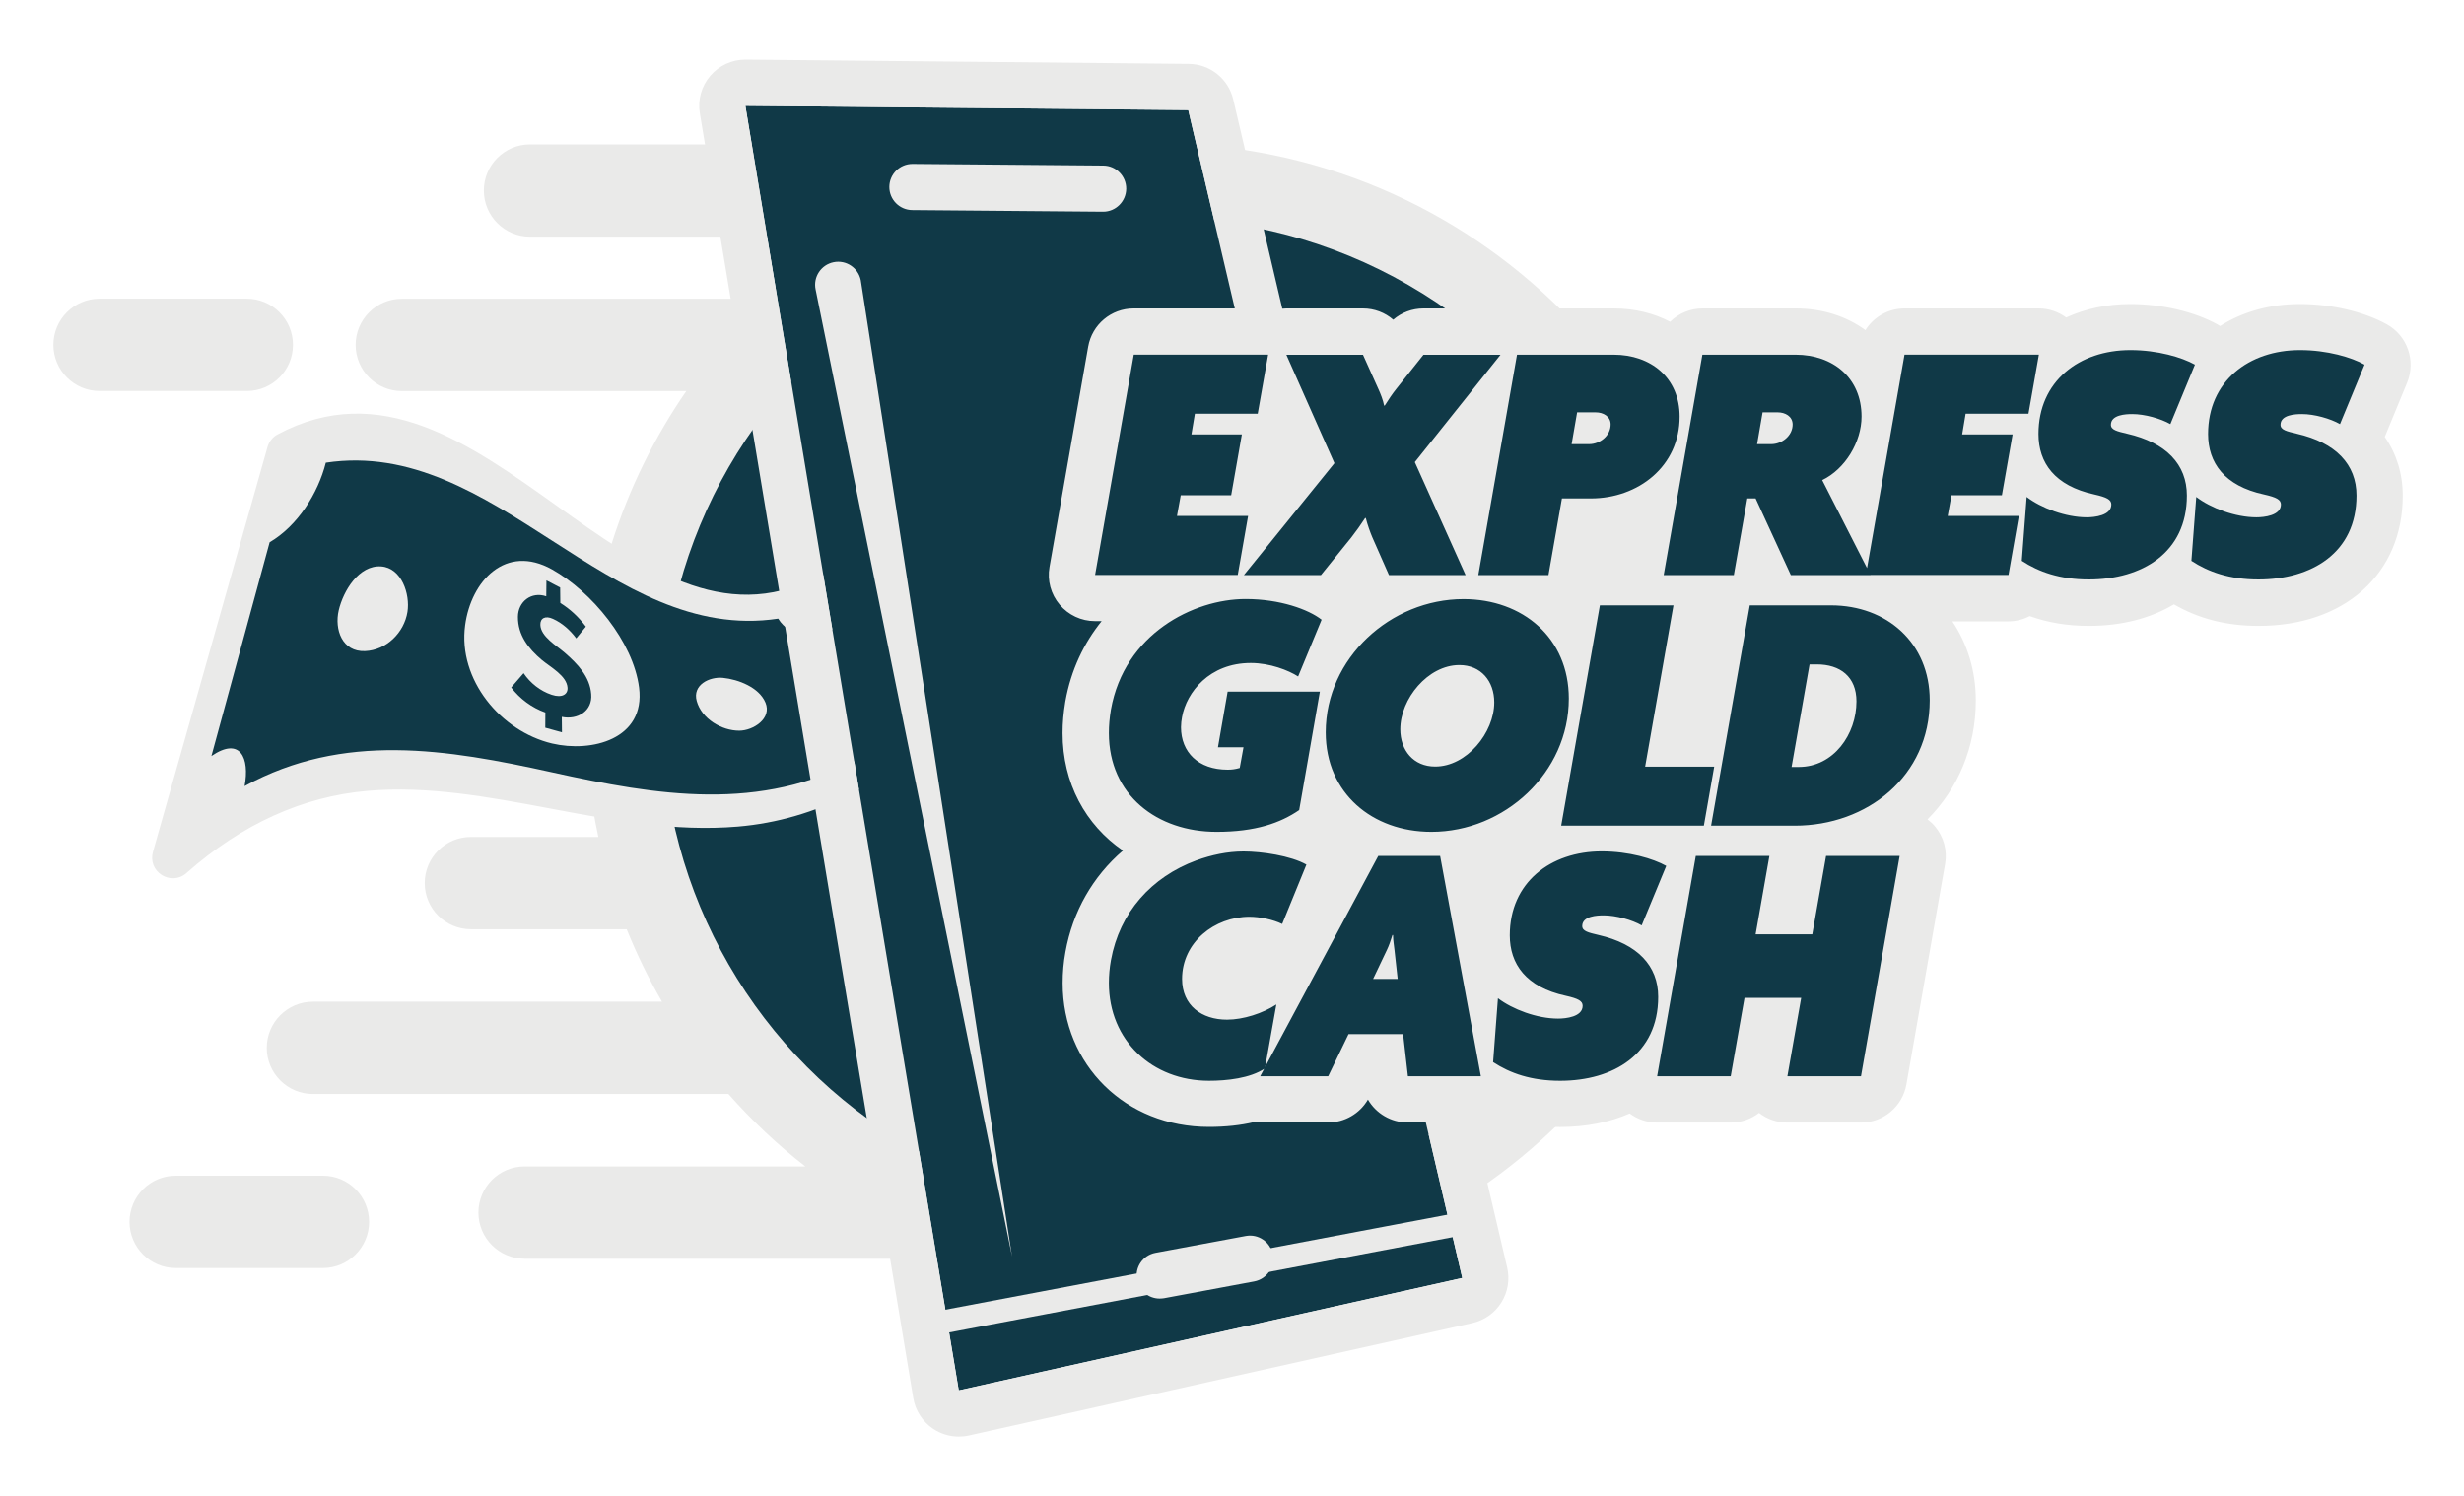
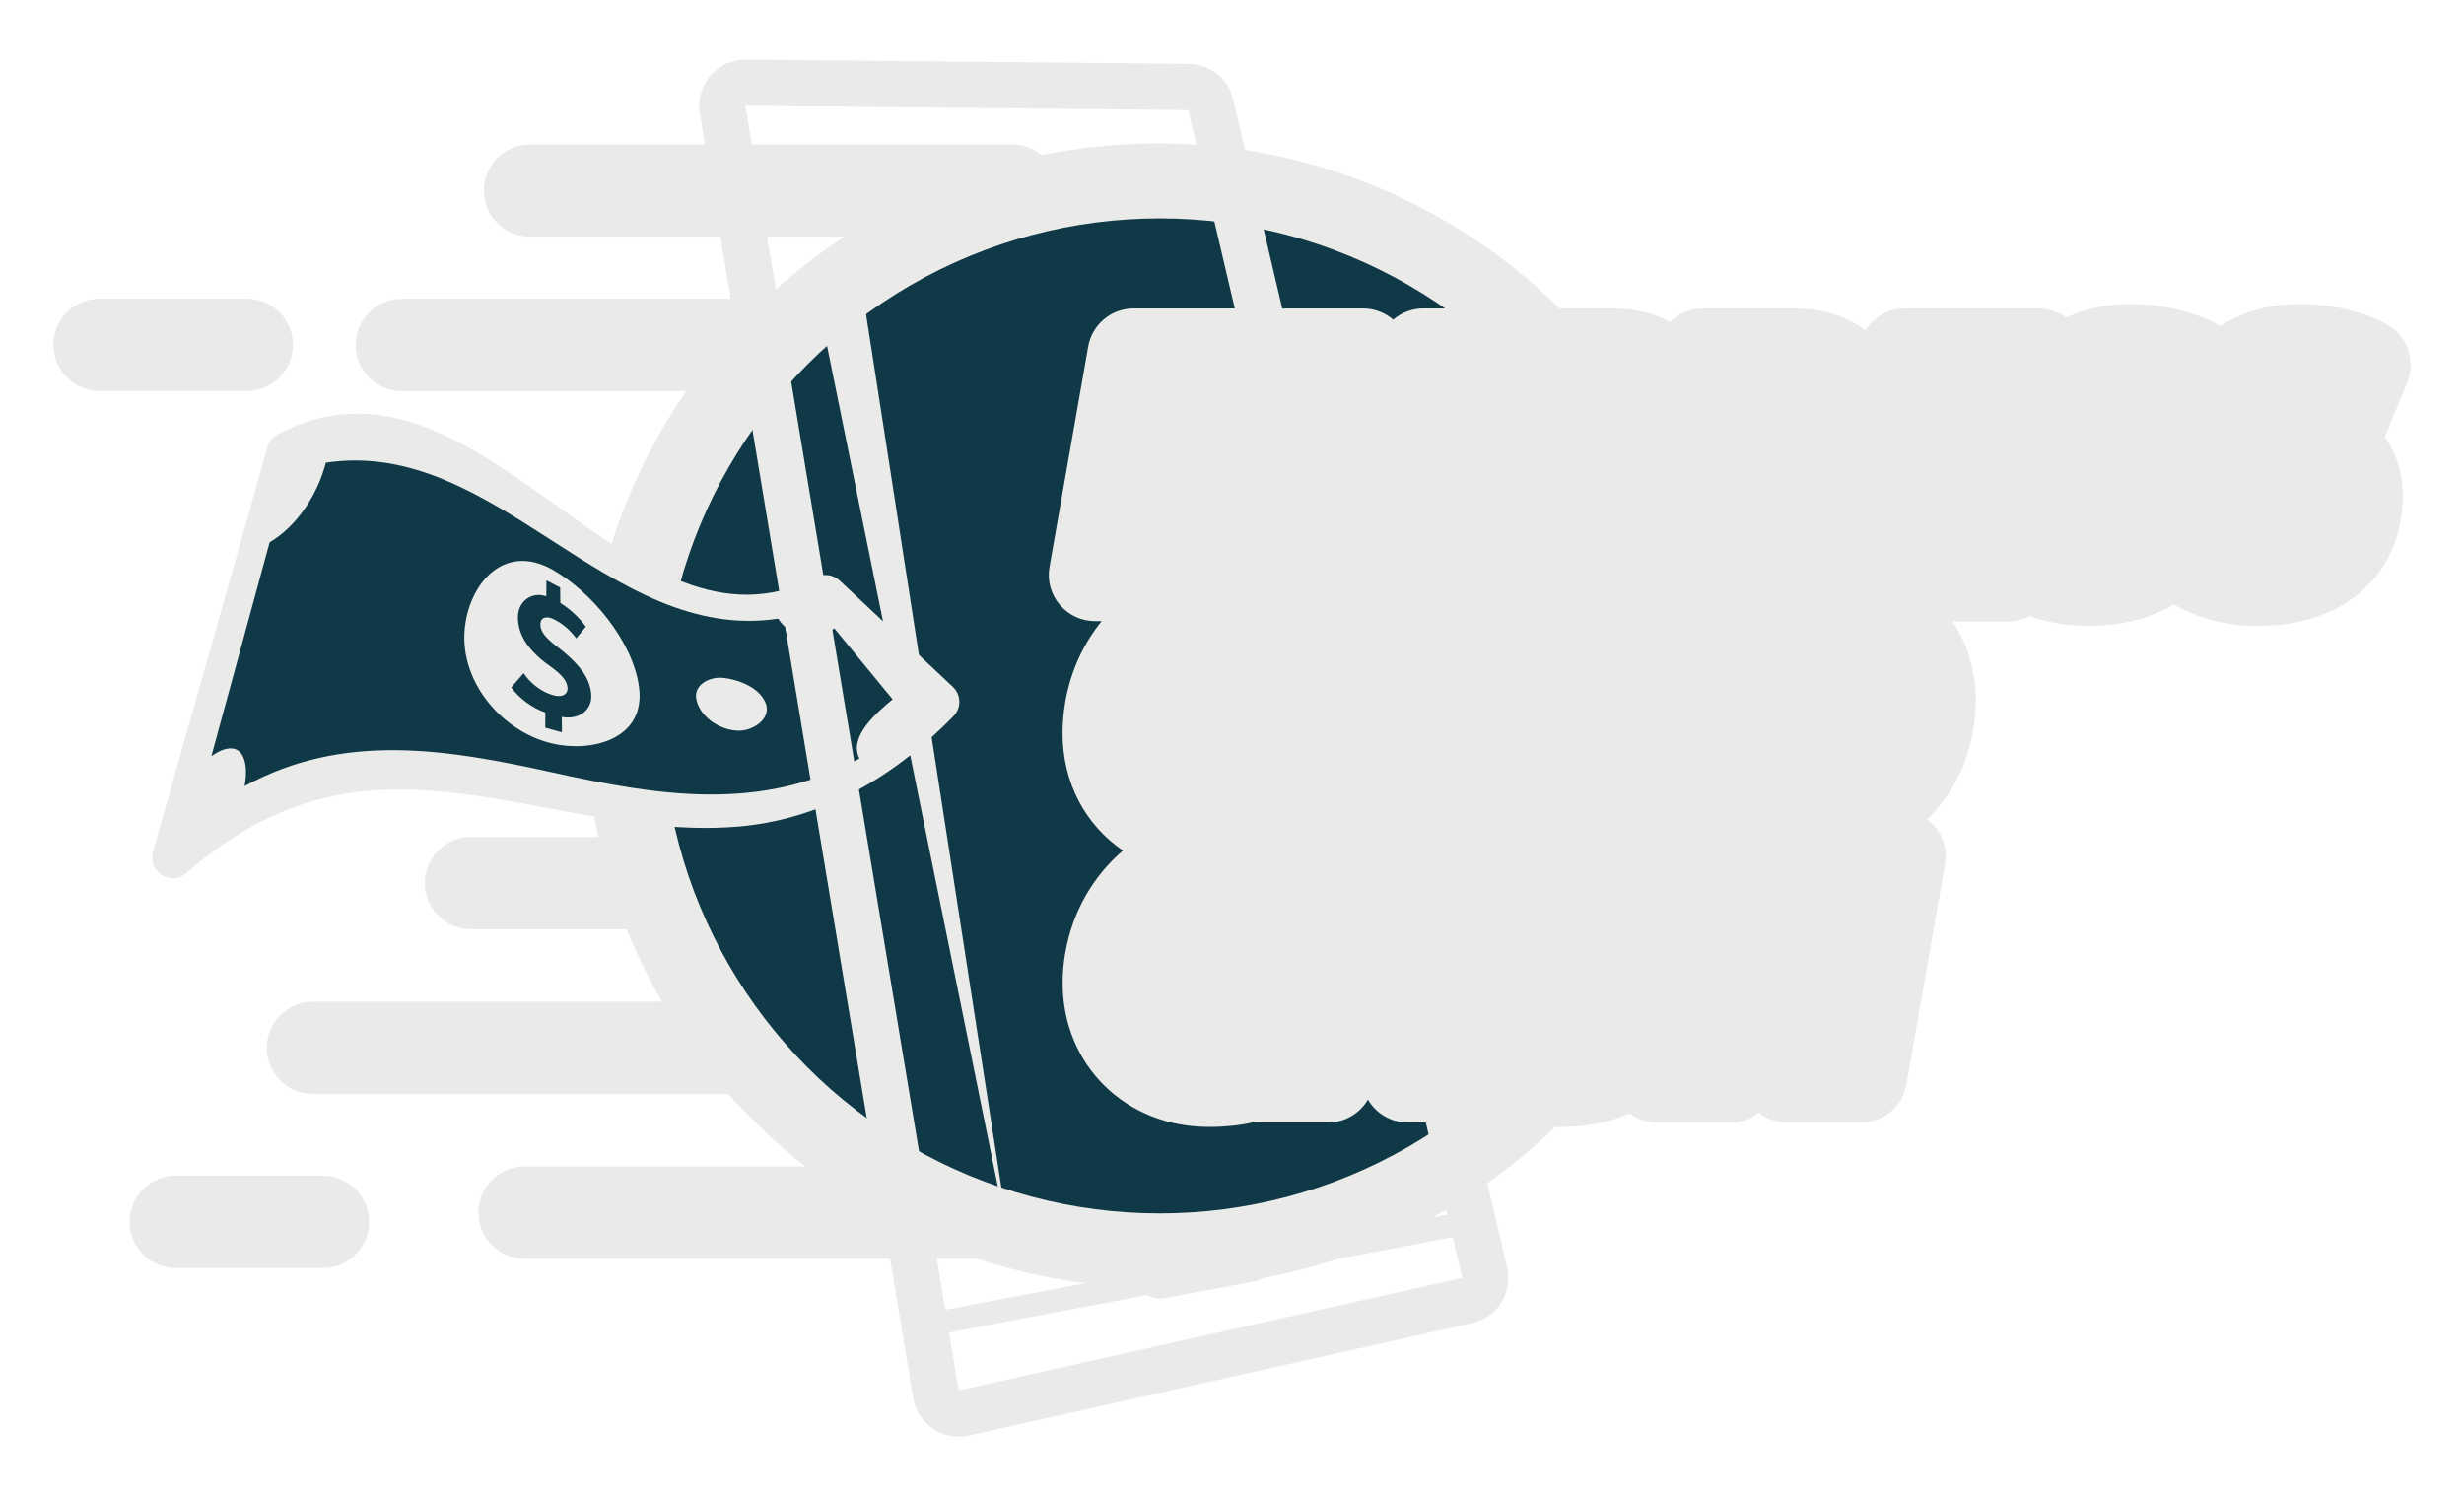
<svg xmlns="http://www.w3.org/2000/svg" version="1.1" id="Layer_1" x="0px" y="0px" width="300px" height="182.18px" viewBox="0 0 300 182.18" style="enable-background:new 0 0 300 182.18;" xml:space="preserve">
  <style type="text/css">
	.st0{fill:#EAEAE9;}
	.st1{fill:#103947;}
</style>
  <g>
    <path class="st0" d="M30.05,47.61H12.12c-3.1,0-5.62-2.52-5.62-5.62c0-3.1,2.52-5.62,5.62-5.62h17.93c3.1,0,5.62,2.52,5.62,5.62   C35.67,45.1,33.15,47.61,30.05,47.61z M39.32,143.16H21.39c-3.1,0-5.62,2.52-5.62,5.62c0,3.1,2.52,5.62,5.62,5.62h17.93   c3.1,0,5.62-2.52,5.62-5.62C44.94,145.68,42.43,143.16,39.32,143.16z M140.94,17.46c-4.83,0-9.55,0.49-14.1,1.43   c-0.97-0.81-2.23-1.31-3.6-1.31H64.53c-3.1,0-5.62,2.52-5.62,5.62c0,3.1,2.52,5.62,5.62,5.62h38.28c-3.42,2.24-6.62,4.77-9.59,7.56   h-44.3c-3.1,0-5.62,2.52-5.62,5.62c0,3.1,2.52,5.62,5.62,5.62h34.64c-7.75,11.23-12.29,24.84-12.29,39.51   c0,5.07,0.55,10.01,1.58,14.78H57.33c-3.1,0-5.62,2.52-5.62,5.62c0,3.1,2.52,5.62,5.62,5.62H76.3c1.23,3.05,2.67,6,4.3,8.82h-42.5   c-3.1,0-5.62,2.52-5.62,5.62c0,3.1,2.52,5.62,5.62,5.62h50.59c2.84,3.22,5.97,6.18,9.36,8.82H63.87c-3.1,0-5.62,2.52-5.62,5.62   c0,3.1,2.52,5.62,5.62,5.62H119c6.9,2.29,14.27,3.53,21.94,3.53c38.47,0,69.66-31.19,69.66-69.66   C210.6,48.65,179.41,17.46,140.94,17.46z" />
    <circle class="st1" cx="141.19" cy="87.17" r="60.58" />
    <g>
      <g>
        <path class="st0" d="M115.36,84.31c0.64,0.6,0.68,1.61,0.06,2.24c-7.01,7.2-15.43,12.31-25.67,13.18     c-7.58,0.64-15.12-0.79-22.54-2.17c-7.41-1.38-14.97-2.83-22.54-2.17c-8.78,0.76-16.21,4.6-22.58,10.23     c-1.19,1.05-3-0.08-2.57-1.6c4.65-16.44,9.3-32.87,13.95-49.31c0.12-0.41,0.39-0.76,0.76-0.96     c23.8-12.75,41.84,29.55,65.58,17.39c0.59-0.3,1.31-0.2,1.79,0.26C106.19,75.69,110.78,80,115.36,84.31z" />
        <path class="st0" d="M21.05,106.94c-0.46,0-0.93-0.13-1.35-0.39c-0.96-0.61-1.39-1.71-1.08-2.81l13.95-49.31     c0.19-0.66,0.63-1.22,1.22-1.53c12.47-6.68,23.4,1.12,33.96,8.66c10.45,7.46,20.33,14.51,31.63,8.73     c0.94-0.48,2.09-0.32,2.86,0.41L116,83.62l0,0c0.5,0.47,0.78,1.1,0.8,1.78c0.02,0.67-0.23,1.31-0.7,1.79     c-7.92,8.13-16.75,12.65-26.26,13.46c-7.63,0.65-15.23-0.77-22.58-2.15l-0.58-0.11c-7.18-1.34-14.6-2.73-21.92-2.09     c-7.89,0.68-15.3,4.04-22.04,9.99C22.24,106.73,21.65,106.94,21.05,106.94z M43.53,52.23c-2.87,0-5.81,0.69-8.85,2.32     c-0.15,0.08-0.26,0.22-0.3,0.39l-13.95,49.31c-0.12,0.42,0.15,0.64,0.27,0.71c0.1,0.06,0.44,0.24,0.78-0.07     c7.04-6.22,14.82-9.74,23.12-10.46c7.58-0.66,15.13,0.75,22.43,2.12l0.58,0.11c7.22,1.35,14.7,2.74,22.08,2.12     c9.05-0.76,17.49-5.1,25.08-12.9c0.11-0.12,0.18-0.28,0.17-0.44c0-0.18-0.08-0.34-0.21-0.46l-13.76-12.93     c-0.2-0.18-0.49-0.23-0.72-0.11c-12.32,6.31-23.12-1.41-33.57-8.87C58.91,57.55,51.47,52.23,43.53,52.23z" />
      </g>
      <path class="st1" d="M104.64,92.36c-12.06,6.61-24.63,4.51-37.43,1.68c-12.79-2.82-25.37-4.93-37.43,1.68    c0.64-3.43-0.52-6.07-4.04-3.66c2.36-8.68,4.73-17.35,7.09-26.03c3.4-1.99,5.89-5.94,6.84-9.69    c20.73-3.13,34.36,22.11,55.08,18.99c1.41,2.36,4.66,2.45,6.84,1.19c2.36,2.88,4.73,5.75,7.09,8.63    C106.95,86.61,103.24,89.64,104.64,92.36z" />
-       <path class="st0" d="M49.61,74.51c-0.4,2.52-2.57,4.67-5.17,4.77c-2.78,0.11-3.74-2.63-3.2-4.96c0.55-2.36,2.45-5.54,5.17-5.35    C48.9,69.15,49.95,72.34,49.61,74.51z" />
      <path class="st0" d="M93.2,85.56c0.81,1.94-1.51,3.41-3.2,3.41c-2.15,0-4.57-1.45-5.17-3.6c-0.56-1.98,1.57-3,3.2-2.83    C89.89,82.73,92.42,83.69,93.2,85.56z" />
      <path class="st0" d="M77.81,83.73c-0.71-5.6-5.79-11.7-10.59-14.39c-5.64-3.16-9.87,1.39-10.59,6.8    c-0.89,6.62,4.34,12.91,10.59,14.39C71.99,91.66,78.6,90.03,77.81,83.73z M68.4,87.29c0.01,0.75,0.01,1.13,0.02,1.88    c-0.81-0.22-1.22-0.34-2.03-0.56c0.01-0.74,0.01-1.11,0.01-1.85c-1.64-0.58-3.11-1.67-4.16-3.05c0.62-0.71,0.92-1.06,1.51-1.74    c0.82,1.21,2.03,2.17,3.42,2.63c1.27,0.42,1.98-0.06,1.93-0.85c-0.09-1.47-2.08-2.51-3.13-3.39c-1.64-1.38-2.92-3.03-2.91-5.25    c0.01-1.86,1.64-3.12,3.45-2.5c0.01-0.78,0.01-1.17,0.02-1.94c0.67,0.35,1,0.52,1.67,0.87c0.01,0.75,0.01,1.13,0.02,1.88    c1.21,0.75,2.26,1.74,3.11,2.88c-0.46,0.56-0.69,0.85-1.17,1.43c-0.74-1-1.7-1.86-2.83-2.37c-0.93-0.43-1.57-0.09-1.54,0.73    c0.05,1.42,1.97,2.52,2.98,3.4c1.54,1.34,3.05,2.89,3.21,5.03C72.16,86.58,70.31,87.69,68.4,87.29z" />
    </g>
    <g>
-       <polygon class="st1" points="178.04,155.61 116.73,169.3 90.75,12.88 144.68,13.39   " />
      <path class="st0" d="M90.75,12.88l53.92,0.52l33.37,142.21l-61.31,13.69L90.75,12.88 M90.75,7.26c-1.64,0-3.2,0.72-4.27,1.97    c-1.08,1.26-1.55,2.94-1.27,4.57l25.98,156.42c0.25,1.52,1.12,2.87,2.4,3.74c0.94,0.63,2.03,0.96,3.14,0.96    c0.41,0,0.82-0.04,1.22-0.13l61.31-13.69c1.46-0.33,2.74-1.23,3.53-2.5c0.8-1.27,1.05-2.81,0.71-4.27L150.15,12.11    c-0.59-2.52-2.83-4.31-5.42-4.33L90.8,7.26C90.79,7.26,90.77,7.26,90.75,7.26L90.75,7.26z" />
    </g>
    <g>
-       <line class="st0" x1="111.09" y1="22.77" x2="134.31" y2="22.97" />
      <path class="st0" d="M134.31,25.78c-0.01,0-0.02,0-0.02,0l-23.22-0.2c-1.55-0.01-2.8-1.28-2.79-2.83    c0.01-1.54,1.27-2.79,2.81-2.79c0.01,0,0.02,0,0.02,0l23.22,0.2c1.55,0.01,2.8,1.28,2.79,2.83    C137.1,24.53,135.85,25.78,134.31,25.78z" />
    </g>
    <g>
-       <line class="st0" x1="141.19" y1="155.31" x2="152.19" y2="153.25" />
      <path class="st0" d="M141.19,158.12c-1.33,0-2.51-0.94-2.76-2.29c-0.28-1.53,0.72-2.99,2.25-3.28l11-2.05    c1.53-0.28,2.99,0.72,3.28,2.25c0.28,1.53-0.72,2.99-2.25,3.28l-11,2.05C141.54,158.1,141.36,158.12,141.19,158.12z" />
    </g>
    <path class="st0" d="M123.22,153L99.3,35.24c-0.31-1.52,0.67-3,2.19-3.31c1.52-0.31,3,0.67,3.31,2.19   C104.84,34.22,123.2,152.88,123.22,153L123.22,153z" />
    <path class="st0" d="M290.6,39.49c-2.8-1.55-6.75-2.47-10.58-2.47c-3.71,0-7.03,0.97-9.72,2.68c-0.11-0.07-0.22-0.14-0.34-0.21   c-2.8-1.54-6.75-2.47-10.58-2.47c-2.88,0-5.52,0.59-7.82,1.64c-0.96-0.7-2.12-1.1-3.32-1.1h-16.36c-1.98,0-3.76,1.04-4.76,2.64   c-2.28-1.67-5.19-2.64-8.48-2.64h-11.35c-1.52,0-2.92,0.61-3.95,1.62c-1.98-1.04-4.3-1.62-6.86-1.62H184.7   c-0.35,0-0.7,0.03-1.03,0.1c-0.32-0.06-0.65-0.1-0.98-0.1h-9.38c-1.36,0-2.67,0.49-3.68,1.37c-1-0.87-2.3-1.37-3.68-1.37h-9.34   c-0.37,0-0.74,0.05-1.1,0.12c-0.37-0.08-0.75-0.12-1.13-0.12h-16.36c-2.73,0-5.06,1.96-5.53,4.65l-4.71,26.83   c-0.29,1.64,0.16,3.31,1.23,4.58c1.07,1.27,2.64,2.01,4.3,2.01h0.82c-2.14,2.65-3.73,5.91-4.42,9.78c0,0.02-0.01,0.04-0.01,0.06   c-0.22,1.33-0.33,2.56-0.33,3.79c0,6.09,2.79,11.18,7.35,14.31c-3.65,3.14-6.11,7.39-7,12.35c-0.23,1.24-0.34,2.52-0.34,3.78   c0,9.99,7.66,17.52,17.81,17.52c2.03,0,3.87-0.2,5.5-0.59c0.24,0.03,0.48,0.05,0.72,0.05h8.28c2.01,0,3.86-1.07,4.86-2.79   c0.98,1.68,2.8,2.79,4.86,2.79h8.87c0.89,0,1.76-0.22,2.54-0.61c2.19,0.77,4.55,1.16,7.13,1.16c3.17,0,6.03-0.58,8.47-1.65   c0.96,0.71,2.13,1.11,3.34,1.11h8.96c1.29,0,2.49-0.44,3.45-1.18c0.98,0.76,2.19,1.18,3.45,1.18h8.96c2.73,0,5.06-1.96,5.53-4.65   l4.71-26.83c0.29-1.64-0.16-3.31-1.23-4.58c-0.27-0.32-0.58-0.61-0.91-0.86c3.68-3.7,5.88-8.75,5.88-14.48   c0-3.63-1.04-6.92-2.86-9.63h6.83c0.93,0,1.81-0.23,2.59-0.64c2.21,0.79,4.59,1.19,7.21,1.19c4.02,0,7.54-0.94,10.35-2.62   c3.04,1.76,6.42,2.62,10.3,2.62c10.5,0,17.56-6.36,17.56-15.84c0-2.71-0.77-5.14-2.19-7.17l2.73-6.62   C294.16,43.91,293.1,40.88,290.6,39.49z" />
-     <path class="st1" d="M153.13,50.38h-7.65l-0.42,2.52h6.14l-1.3,7.4h-6.14l-0.46,2.52h8.66l-1.26,7.19h-17.37l4.71-26.83h16.36   L153.13,50.38z M172.26,56.27l6.18,13.75h-9.33l-2.02-4.58c-0.25-0.59-0.59-1.51-0.8-2.36h-0.08c-0.55,0.84-1.09,1.6-1.68,2.36   l-3.7,4.58h-9.38l11.02-13.62l-5.85-13.2h9.33l1.85,4.12c0.29,0.63,0.59,1.39,0.72,2.06h0.08c0.42-0.67,0.92-1.43,1.43-2.06   l3.28-4.12h9.38L172.26,56.27z M193.7,60.69h-3.53l-1.64,9.33h-8.54l4.71-26.83h11.77c4.54,0,8.03,2.82,8.03,7.53   C204.51,56.77,199.46,60.69,193.7,60.69z M194.29,50.21h-2.27l-0.67,3.87h2.14c1.3,0,2.61-1.01,2.61-2.4   C196.1,50.68,195.17,50.21,194.29,50.21z M218.04,70.02l-4.29-9.33h-1.01l-1.64,9.33h-8.54l4.71-26.83h11.35   c4.54,0,8.03,2.82,8.03,7.53c0,3.07-1.98,6.39-4.79,7.74l5.89,11.56H218.04z M216.45,50.21h-1.85l-0.67,3.87h1.72   c1.3,0,2.61-1.01,2.61-2.4C218.25,50.68,217.33,50.21,216.45,50.21z M246.97,50.38h-7.65l-0.42,2.52h6.14l-1.3,7.4h-6.14   l-0.46,2.52h8.66l-1.26,7.19h-17.37l4.71-26.83h16.36L246.97,50.38z M264.25,51.64c-1.18-0.67-3.11-1.22-4.63-1.22   c-0.8,0-2.61,0.08-2.61,1.3c0,0.63,0.76,0.8,1.98,1.09c4.75,1.09,7.27,3.74,7.27,7.53c0,6.98-5.47,10.22-11.94,10.22   c-3.53,0-6.1-0.92-8.16-2.27l0.59-7.78c1.77,1.35,4.75,2.48,7.32,2.48c0.93,0,2.99-0.21,2.99-1.56c0-0.59-0.55-0.88-2.06-1.22   c-4.84-1.05-6.81-3.87-6.81-7.36c0-6.43,4.96-10.22,11.19-10.22c3.32,0,6.27,0.88,7.86,1.77L264.25,51.64z M284.9,51.64   c-1.18-0.67-3.11-1.22-4.63-1.22c-0.8,0-2.61,0.08-2.61,1.3c0,0.63,0.76,0.8,1.98,1.09c4.75,1.09,7.27,3.74,7.27,7.53   c0,6.98-5.47,10.22-11.94,10.22c-3.53,0-6.1-0.92-8.16-2.27l0.59-7.78c1.77,1.35,4.75,2.48,7.32,2.48c0.93,0,2.99-0.21,2.99-1.56   c0-0.59-0.55-0.88-2.06-1.22c-4.84-1.05-6.81-3.87-6.81-7.36c0-6.43,4.96-10.22,11.19-10.22c3.32,0,6.27,0.88,7.86,1.77   L284.9,51.64z M158.05,82.37c-1.18-0.76-3.45-1.64-5.76-1.64c-5.05,0-7.82,3.57-8.37,6.56c-0.08,0.42-0.13,0.84-0.13,1.26   c0,3.03,2.1,5.17,5.68,5.17c0.46,0,0.88-0.04,1.47-0.21l0.46-2.52h-3.11l1.18-6.77h11.23l-2.52,14.42   c-2.27,1.56-5.3,2.65-10.05,2.65c-7.23,0-13.12-4.46-13.12-12.03c0-0.93,0.08-1.85,0.25-2.86c1.64-9.21,10.05-13.46,16.4-13.46   c4.16,0,7.65,1.26,9.25,2.52L158.05,82.37z M174.28,101.29c-7.19,0-12.87-4.71-12.87-12.11c0-9.04,7.9-16.23,16.78-16.23   c7.19,0,12.82,4.71,12.82,12.11C191.01,94.1,183.15,101.29,174.28,101.29z M177.68,80.98c-3.83,0-7.19,4.12-7.19,7.82   c0,2.56,1.6,4.54,4.25,4.54c3.83,0,7.19-4.12,7.19-7.82C181.93,82.96,180.33,80.98,177.68,80.98z M207.45,100.54h-17.37l4.71-26.83   h8.96l-3.45,19.64h8.41L207.45,100.54z M218.51,100.54h-10.18l4.71-26.83h9.88c6.81,0,12.03,4.58,12.03,11.56   C234.95,94.52,227.34,100.54,218.51,100.54z M221.2,80.9h-0.88l-2.19,12.49h0.88c4.25,0,7.02-3.99,7.02-7.99   C226.03,82.41,224.06,80.9,221.2,80.9z M156.11,112.51c-1.14-0.55-2.73-0.88-3.99-0.88c-4.25,0-8.2,3.11-8.2,7.57   c0,3.24,2.4,4.96,5.47,4.96c1.98,0,4.33-0.76,6.01-1.85l-1.39,7.78c-1.81,1.22-4.67,1.51-6.81,1.51c-6.9,0-12.19-4.88-12.19-11.9   c0-0.92,0.08-1.85,0.25-2.78c1.05-5.8,4.92-10.13,10.39-12.15c1.85-0.67,3.78-1.09,5.76-1.09c2.19,0,5.72,0.51,7.65,1.6   L156.11,112.51z M171.42,131.05l-0.59-5.13h-6.64l-2.48,5.13h-8.28l14.38-26.83h7.53l4.96,26.83H171.42z M169.78,115.66   c-0.04-0.5-0.17-1.09-0.17-1.72c0-0.04,0-0.04,0-0.08h-0.08c-0.21,0.67-0.42,1.3-0.67,1.81l-1.68,3.53h2.99L169.78,115.66z    M199.88,112.68c-1.18-0.67-3.11-1.22-4.63-1.22c-0.8,0-2.61,0.08-2.61,1.3c0,0.63,0.76,0.8,1.98,1.09   c4.75,1.09,7.27,3.74,7.27,7.53c0,6.98-5.47,10.22-11.94,10.22c-3.53,0-6.1-0.92-8.16-2.27l0.59-7.78   c1.77,1.35,4.75,2.48,7.32,2.48c0.93,0,2.99-0.21,2.99-1.56c0-0.59-0.55-0.88-2.06-1.22c-4.84-1.05-6.81-3.87-6.81-7.36   c0-6.43,4.96-10.22,11.19-10.22c3.32,0,6.27,0.88,7.86,1.77L199.88,112.68z M226.58,131.05h-8.96l1.68-9.55h-6.9l-1.68,9.55h-8.96   l4.71-26.83h8.96l-1.68,9.55h6.9l1.68-9.55h8.96L226.58,131.05z" />
    <g>
      <line class="st0" x1="112.64" y1="161.37" x2="180.17" y2="148.59" />
      <path class="st0" d="M112.64,162.77c-0.66,0-1.25-0.47-1.38-1.14c-0.14-0.76,0.36-1.5,1.12-1.64l67.52-12.78    c0.76-0.15,1.5,0.35,1.64,1.12c0.14,0.76-0.36,1.5-1.12,1.64l-67.52,12.78C112.82,162.76,112.73,162.77,112.64,162.77z" />
    </g>
  </g>
</svg>